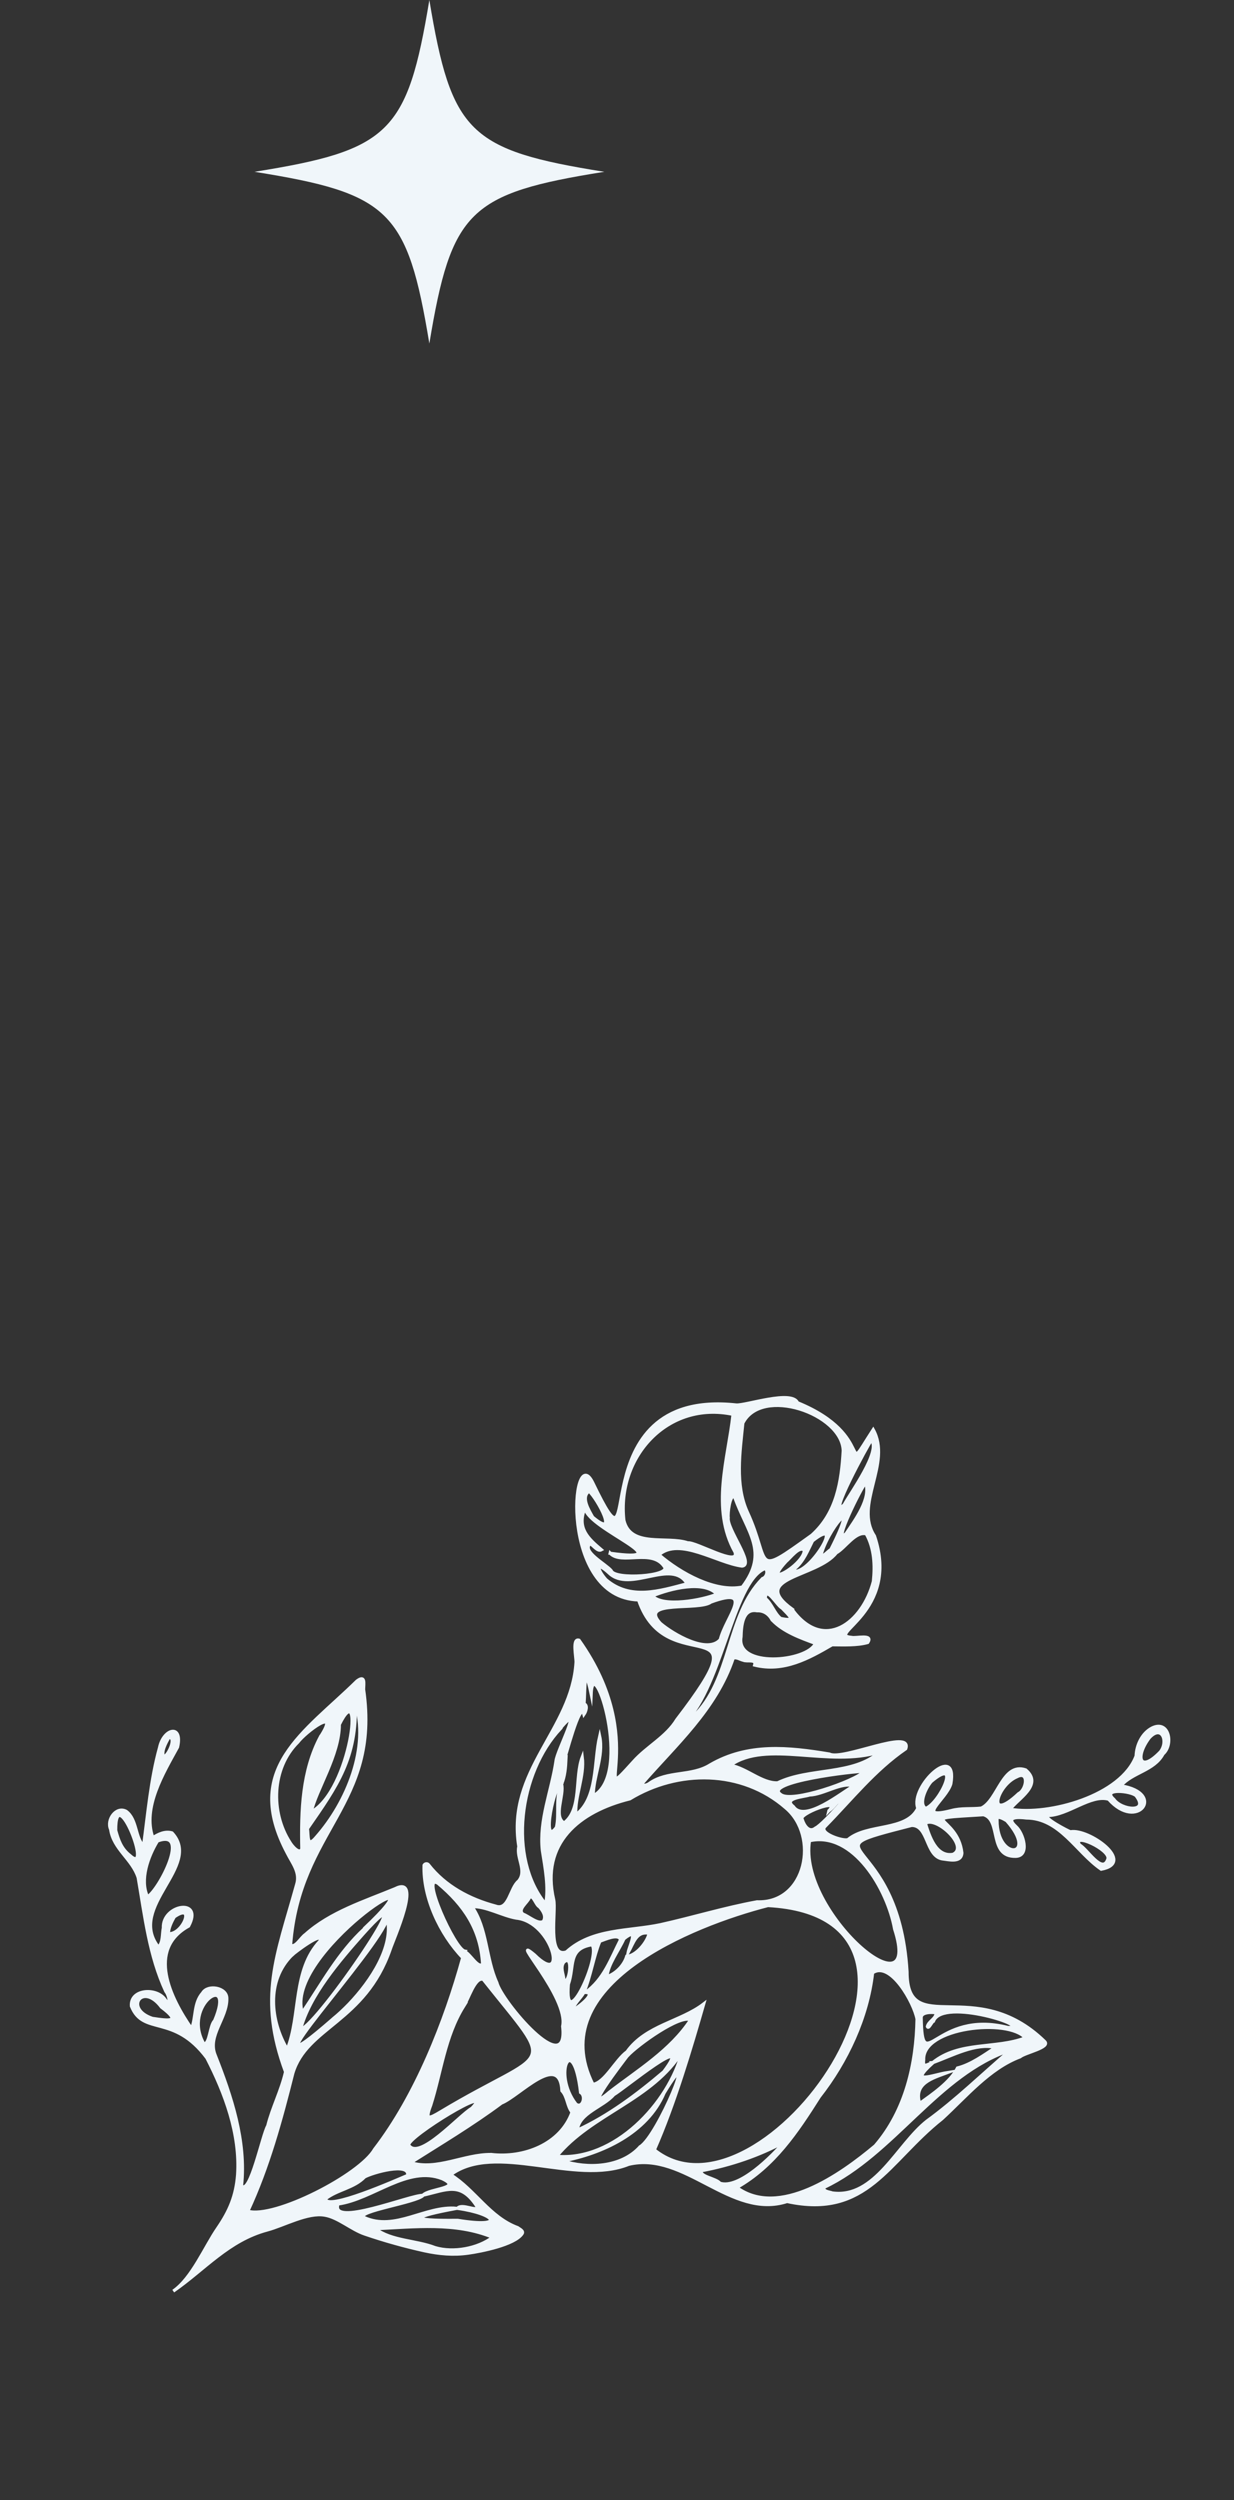
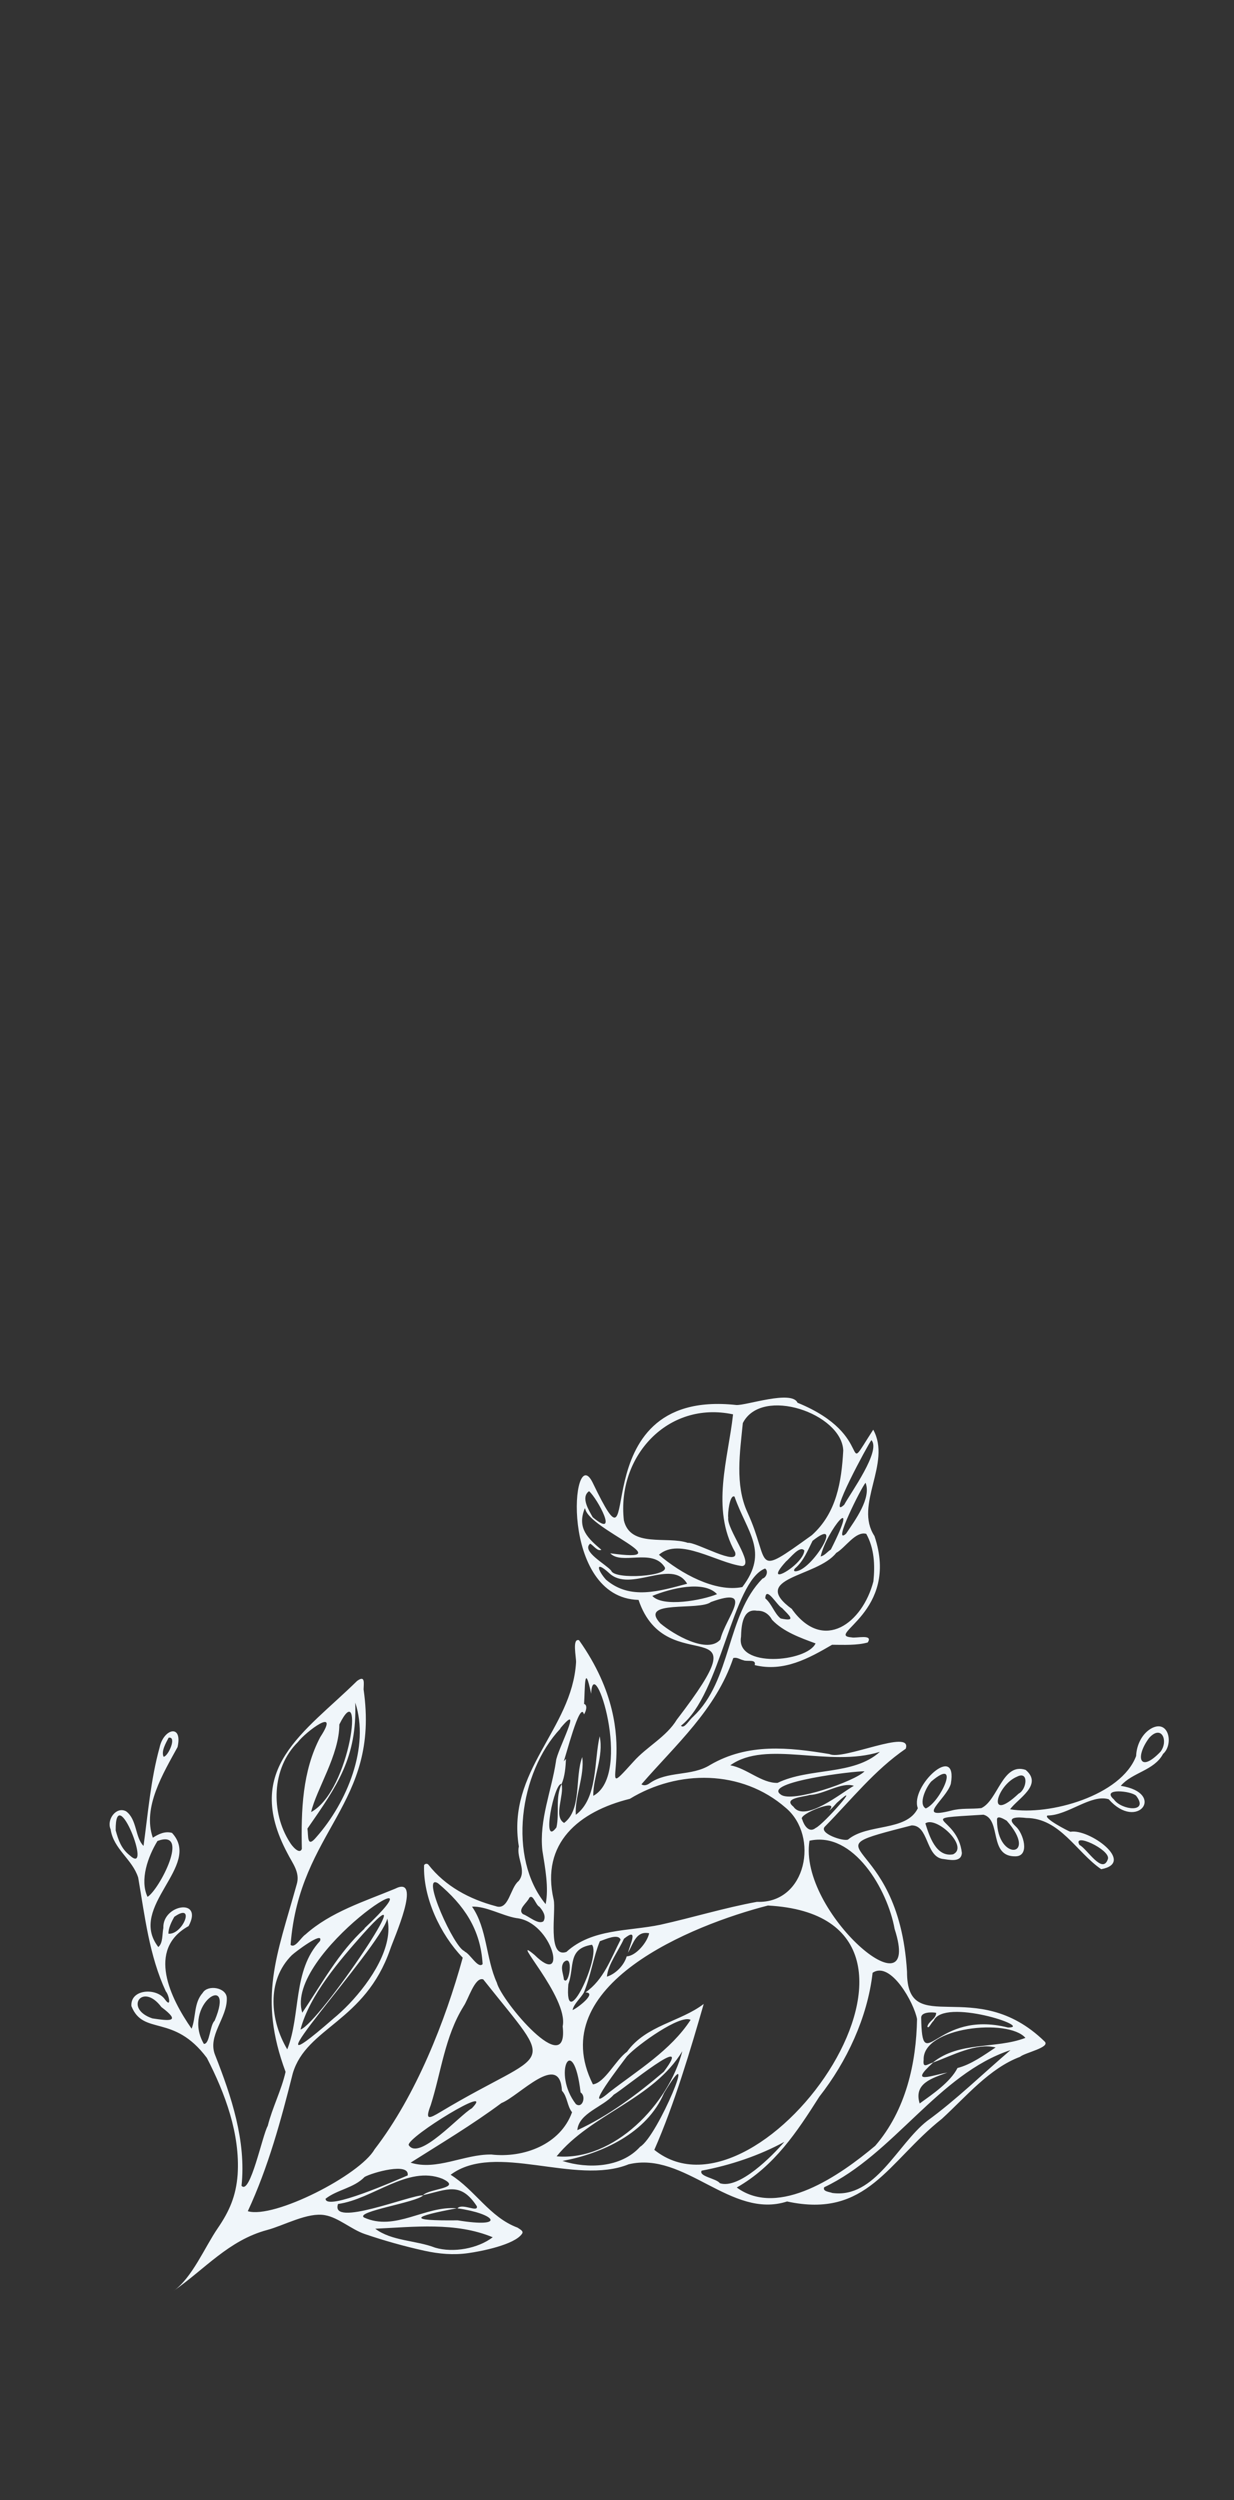
<svg xmlns="http://www.w3.org/2000/svg" width="194" height="393" viewBox="0 0 194 393" fill="none">
  <rect x="0" y="0" width="194" height="393" fill="#333333" stroke="none" />
  <path d="M135.912 278.429C134.483 278.345 119.822 280.104 122.744 282.075C124.431 283.469 134.426 279.987 135.912 278.429ZM124.73 283.979C126.498 286.581 132.345 281.75 134.241 280.703C132.287 280.06 129.519 282.069 127.268 282.15C126.362 282.458 123.018 282.615 124.73 283.979ZM130.318 284.623C132.393 282.453 125.297 285.193 126.113 285.975C126.394 286.913 127.185 288.185 128.231 287.333C129.508 286.761 135.903 279.421 131.555 283.387C131.163 283.801 130.832 284.268 130.32 284.614L130.318 284.623ZM90.538 330.737C91.585 331.514 92.198 329.463 91.276 328.911C90.132 319.106 86.753 325.855 90.538 330.737ZM98.619 323.161C97.807 324.24 91.21 332.788 95.792 328.873C100.265 325.418 105.44 322.301 108.573 317.496C106.982 316.588 100.273 321.379 98.627 323.163L98.619 323.161ZM58.995 350.324C61.547 352.273 65.383 352.133 68.403 353.3C71.284 354.156 75.151 353.434 77.462 351.666C71.61 349.241 65.078 350.047 58.995 350.324ZM90.763 334.836C95.634 332.607 100.2 329.185 104.354 325.647C109.342 319.03 98.257 328.213 96.481 329.263C94.806 331.196 90.993 332.134 90.763 334.836ZM145.545 284.262C147.844 283.319 151.177 275.97 146.401 280.028C145.563 280.962 144.331 283.598 145.545 284.262ZM87.506 338.946C96.531 339.752 105.155 330.678 107.271 322.425C102.677 330.037 92.943 332.261 87.506 338.946ZM100.623 337.45C103.424 335.809 110.151 319.414 104.396 329C101.719 335.304 94.608 338.527 88.429 339.673C92.371 340.931 97.627 340.763 100.62 337.459L100.623 337.45ZM145.479 286.611C146.089 288.545 147.132 291.963 149.837 291.475C152.387 290.275 147.197 285.398 145.479 286.611ZM159.886 279.272C156.65 280.607 155.035 286.744 160.143 281.934C161.442 281.276 161.783 278.289 159.886 279.272ZM127.263 289.338C125.435 300.556 145.217 317.326 140.645 303.21C139.55 297.044 134.18 287.785 127.263 289.338ZM156.743 286.136C156.759 292.676 163.35 291.923 158.262 286.188C157.831 285.939 156.639 285.189 156.743 286.136ZM93.221 327.638C95.099 327.368 96.798 323.776 98.577 322.506C101.554 318.341 107.001 317.789 110.634 314.991C108.657 321.854 106.036 330.749 102.866 337.929C119.818 351.519 154.79 301.354 120.728 299.523C108.864 302.567 85.353 311.997 93.219 327.646L93.221 327.638ZM182.451 275.341C183.734 273.647 182.617 271.011 180.662 273.175C178.433 276.152 179.119 278.824 182.451 275.341ZM110.308 341.198C109.781 342.102 112.619 342.412 113.175 343.173C116.195 344.165 121.412 338.896 123.309 336.671C119.439 338.791 114.86 340.35 110.308 341.198ZM175.115 282.842C176.322 284.563 180.702 285.014 178.62 282.276C177.86 281.49 173.045 281.018 175.115 282.842ZM169.711 290.005C170.893 290.578 173.354 294.796 174.188 292.176C174.531 290.709 168.5 287.943 169.711 290.005ZM137.183 310.102C136.381 317.14 133.122 324.066 128.805 329.577C125.286 335.13 121.736 340.48 115.827 343.849C122.449 348.692 132.139 341.882 137.594 337.291C142.424 331.709 144.052 324.278 144.169 317.368C143.717 314.857 140.032 308.169 137.185 310.093L137.183 310.102ZM146.77 317.635C146.377 317.985 145.967 319.002 145.793 318.542C146.007 317.677 147.17 317.334 147.176 316.387C146.511 316.261 144.8 316.242 144.82 317.159C144.986 326.701 147.017 315.794 158.463 318.699C162.698 318.717 148.391 313.958 146.779 317.638L146.77 317.635ZM146.65 324.205L146.68 324.231C142.698 327.813 146.577 326.156 148.94 325.782C146.583 326.664 143.6 327.448 144.582 330.638C146.556 329.216 149.403 327.292 150.531 325.061C152.661 324.526 154.72 323.024 156.524 321.833C153.446 321.065 149.716 323.101 146.706 324.201L146.65 324.205C150.84 320.814 156.532 322.121 161.208 320.329C158.545 317.21 144.992 318.621 145.21 323.777C145.038 325.187 145.77 324.483 146.65 324.205ZM129.574 343.815C129.273 344.482 130.452 344.539 130.849 344.706C137.588 345.62 141.069 337.057 145.742 333.396C150.306 330.084 154.593 325.891 158.867 322.246C147.51 325.992 140.501 338.65 129.566 343.812L129.574 343.815ZM25.722 276.14C26.44 276.095 27.86 272.909 26.515 273.142C26.101 273.927 25.3 275.285 25.722 276.14ZM20.378 291.622C24.164 295.151 18.104 279.656 18.186 287.714C18.614 289.251 19.047 290.56 20.378 291.622ZM24.758 289.376C23.265 291.816 21.939 295.487 23.194 298.159C25.029 297.059 30.035 287.427 24.758 289.376ZM27.401 301.3C26.985 302.021 26.441 303.132 26.486 303.953C28.78 304.132 30.787 298.926 27.401 301.3ZM48.913 284.835C55.19 281.432 57.306 263.062 53.348 271.06C53.357 275.849 49.721 281.288 48.913 284.835ZM93.178 238.482C97.43 242.058 93.92 235.544 92.611 234.395C91.255 235.343 92.584 237.408 93.178 238.482ZM48.334 287.428C48.499 288.603 48.225 290.585 49.73 288.774C54.568 283.305 58.158 274.568 55.85 267.629C56.136 276.282 53.059 280.623 48.334 287.428ZM50.388 272.991C53.553 268.102 48.057 272.213 46.829 273.838C42.711 277.91 42.511 284.854 45.578 289.606C45.847 290.09 47.08 291.605 47.453 290.625C47.329 284.609 47.517 278.38 50.38 272.989L50.388 272.991ZM23.952 317.263C26.593 317.661 28.596 317.902 25.375 315.486C22.374 311.479 19.458 315.76 23.952 317.263ZM95.924 244.154C107.485 245.763 92.7 240.438 92.009 237.185L91.947 237.068C90.639 240.246 92.504 241.87 94.543 243.603C93.954 243.929 93.299 242.913 92.782 242.641C91.351 243.845 95.275 245.882 96.096 246.895C96.585 248.375 105.521 247.749 104.46 246.278C102.514 243.336 97.681 246.053 95.926 244.145L95.924 244.154ZM33.743 317.623C37.131 309.634 28.485 315.103 32.047 321.271C32.993 321.341 32.959 318.386 33.743 317.623ZM95.754 247.258C93.511 245.214 93.913 246.782 95.264 248.3C99.081 251.57 103.677 250.089 108.03 248.941C105.606 244.863 99.084 250.457 95.754 247.258ZM115.237 222.315C104.953 220.134 96.961 228.966 98.08 238.976C99.108 243.339 104.876 241.406 108.132 242.515C109.416 242.341 116.245 246.38 115.57 243.987C111.716 237.136 114.499 229.249 115.244 222.325L115.237 222.315ZM57.292 303.111C71.096 290.084 44.59 307.089 47.521 316.371C50.546 311.916 53.219 306.9 57.32 303.146L57.29 303.12L57.292 303.111ZM102.551 250.857C104.216 252.687 110.404 251.544 112.727 250.58C110.65 248.358 105.415 249.683 102.551 250.857ZM45.913 307.293C41.795 311.365 42.517 317.692 45.16 322.131C47.311 316.722 45.991 309.725 50.306 305.106C50.957 303.369 46.251 306.948 45.922 307.295L45.913 307.293ZM47.241 319.015C50.137 318.143 67.511 292.305 57.034 304.038C53.431 308.105 48.653 313.626 47.241 319.015ZM115.473 235.245C114.719 234.857 114.38 237.908 114.486 238.561C114.208 240.312 118.67 245.949 116.668 246.167C112.68 245.652 106.853 241.567 103.591 244.387C107.029 247.348 112.462 250.327 116.705 249.464C120.934 243.865 117.47 240.935 115.473 235.245ZM52.378 317.323C53.168 316.681 54.035 315.883 54.877 315.006C58.401 311.314 61.902 305.905 60.892 301.575C59.783 306.185 36.532 331.148 52.375 317.332L52.378 317.323ZM116.781 223.69C116.334 228.26 115.523 233.38 117.492 237.691C121.261 245.864 118.131 248.138 127.634 241.308C131.54 237.808 132.295 232.866 132.569 228.012C132.365 222.197 119.747 217.829 116.781 223.69ZM136.995 226.368C136.547 226.896 129.853 239.221 132.716 236.528C133.761 234.617 138.548 228.03 136.995 226.368ZM123.547 245.47C122.457 246.671 122.178 247.252 122.356 247.418C122.798 247.836 126.344 245.411 126.451 243.718C125.722 242.848 124.216 244.944 123.539 245.468L123.547 245.47ZM111.777 251.807C110.007 253.255 100.3 251.398 103.813 255.169C105.852 256.902 111.232 260.052 113.24 257.718C114.112 254.169 118.815 249.254 111.774 251.815L111.777 251.807ZM125.026 246.497C124.912 246.615 124.664 246.938 125.008 246.99C127.608 247.018 132.887 238.101 127.743 242.201C126.977 243.706 126.374 245.327 125.023 246.506L125.026 246.497ZM130.621 243.562C135.462 233.998 129.96 240.51 129.016 244.657C129.671 244.504 130.062 243.915 130.621 243.562ZM133.008 241.077C134.453 238.929 137.014 235.486 136.078 233.071C135.463 233.713 130.739 243.105 133.008 241.077ZM88.28 280.416C88.748 282.157 86.953 285.55 88.688 286.542C91.504 284.416 90.338 279.31 91.54 276.187C91.919 279.194 90.35 282.35 90.522 285.267C94.011 282.671 93.358 276.859 94.276 272.918C94.945 276.082 93.237 279.277 93.267 282.285C99.599 278.879 93.228 259.262 92.938 266.238C91.834 260.963 91.981 265.54 91.825 267.81L91.769 267.814C92.462 267.975 92.112 269.044 91.806 269.48C91.187 267.083 88.834 276.573 88.611 276.865C88.724 276.747 88.864 276.599 88.977 276.481C88.918 277.773 88.806 279.236 88.287 280.427C87.161 280.025 85.033 290.558 87.479 287.242C87.974 285.078 87.27 282.548 88.287 280.427L88.28 280.416ZM120.319 251.245C121.336 252.106 121.743 253.62 122.725 254.399C125.367 254.972 124.036 253.909 122.946 252.762C122.197 252.43 120.411 249.152 120.311 251.243L120.319 251.245ZM108.967 269.841C115.055 264.115 114.163 253.934 119.877 248.13C120.478 247.972 120.855 246.937 120.277 246.549C115.114 248.555 113.358 266.309 107.057 271.261C107.557 271.851 108.383 270.288 108.975 269.843L108.967 269.841ZM87.411 276.822C87.526 275.241 91.927 267.063 88.082 271.675L88.112 271.701C81.591 278.64 79.804 292.041 85.782 299.304C86.305 296.714 85.696 293.602 85.27 290.886C84.739 286.054 86.706 281.537 87.411 276.822ZM68.869 296.034C66.033 294.261 71.481 306.412 73.06 306.692C73.06 306.692 73.043 306.712 73.008 306.752C73.874 307.022 75.15 309.543 75.874 308.727C75.563 303.261 72.943 299.444 68.869 296.034ZM84.819 299.727C84.213 299.478 83.831 297.658 83.215 298.299C82.913 299.077 81.304 300.116 82.21 300.874C83.136 301.197 84.615 302.574 85.433 302.003C85.927 301.191 85.34 300.34 84.81 299.724L84.819 299.727ZM121.389 254.633C120.886 253.702 120.068 253.141 119.018 253.191C116.719 252.781 116.55 255.6 116.498 257.29C115.631 262.239 126.848 261.274 128.217 258.323C125.854 257.454 123.149 256.487 121.397 254.635L121.389 254.633ZM136.178 241.097C134.486 240.65 132.904 243.288 131.466 244.094C128.459 247.947 117.618 247.923 124.557 252.958L124.531 252.988C129.5 259.787 135.613 255.099 137.308 248.578C137.574 246.024 137.458 243.388 136.18 241.088L136.178 241.097ZM88.652 311.166C89.481 312.292 90.256 306.914 88.622 308.443C88.037 309.286 88.576 310.253 88.652 311.166ZM119.024 298.944C126.805 299.235 128.817 288.58 123.526 284.164C116.6 278.12 106.561 278.148 99.02 282.752C91.027 284.735 84.978 289.706 87.045 298.608C87.451 300.407 85.974 307.859 89.042 306.821C93.083 303.116 98.843 303.593 103.823 302.542C108.865 301.426 113.862 299.883 119.016 298.942L119.024 298.944ZM42.022 350.519C35.94 352.14 32.201 356.696 27.237 360.135C30.197 358.093 32.212 353.174 34.239 350.236C36.068 347.561 37.105 345.187 37.358 341.829C37.775 335.428 35.382 329.028 32.523 323.475C27.264 316.453 22.533 320.053 20.66 315.335C20.465 312.614 24.629 312.412 25.927 314.276C26.987 315.746 26.599 313.63 26.07 313.014C23.468 307.426 22.768 301.188 21.726 295.137C20.808 292.23 17.837 290.661 17.394 287.546C16.709 286.043 18.267 283.887 19.824 284.713C21.568 285.992 21.228 288.868 22.566 290.153C23.259 285.095 23.694 279.721 25.084 274.704C25.711 271.709 28.751 270.921 27.914 274.617C25.682 278.707 22.356 284.116 24.028 288.865C24.899 288.299 25.949 287.788 27.041 288.107C31.865 293.304 19.958 299.669 24.889 306.045C25.647 305.421 25.476 304.024 25.683 303.046C25.52 299.349 32.049 298.267 29.65 302.756C23 306.43 26.795 314.113 30.122 318.886C30.834 317.091 30.438 314.862 31.861 313.26C32.664 311.894 35.643 312.406 35.656 314.094C35.747 317.22 32.546 319.982 33.838 323.078C36.37 329.505 38.72 336.529 37.972 343.571C39.319 345.143 41.265 335.558 42.094 334.161C42.805 331.307 44.234 328.584 44.896 325.671C40.567 313.984 43.495 307.524 46.638 296.222C47.233 294.314 45.969 292.883 45.166 291.267C38.093 277.949 47.842 272.37 56.135 264.223C57.46 263.249 57.174 264.602 57.16 265.546C59.784 283.752 47.086 287.501 45.682 305.705C46.377 306.318 47.317 304.526 48.022 304.074C51.954 300.543 57.295 298.877 62.115 296.883C66.469 294.668 61.849 304.833 61.337 306.422C57.367 317.831 48.202 318.637 46.034 325.883C44.18 333.264 42.186 340.619 38.957 347.572C43.099 348.8 56.599 341.88 58.892 337.842C65.411 329.384 70.008 317.676 72.747 307.725C69.18 304.022 66.494 298.228 66.67 293.183C66.81 292.924 67.179 292.882 67.358 293.112C69.999 296.492 73.813 298.528 77.927 299.62C79.998 300.376 80.188 296.734 81.535 295.674C82.875 294.041 81.145 292.038 81.57 290.252C79.607 278.256 89.918 271.919 90.563 261.298C90.605 260.498 89.912 257.465 91.031 257.819C102.424 273.883 92.408 284.825 99.597 276.899C101.696 274.533 104.755 273.032 106.406 270.301C120.527 251.897 104.805 264.603 100.388 251.485C87.881 251.159 89.87 226.433 93.153 233.007C101.987 251.337 90.306 218.076 115.755 220.847C117.269 220.953 124.488 218.447 125.382 220.492C138.098 225.686 131.925 233.019 137.281 224.729C140.216 230.026 134.231 236.524 137.475 241.441C141.525 253.424 129.614 257.037 133.877 257.375C134.535 257.563 137.353 256.782 136.413 258.178C134.732 258.646 132.647 258.548 130.815 258.534C127.14 260.677 123.209 262.855 118.645 261.73C118.943 260.72 117.431 261.241 116.861 260.964C116.346 260.859 115.848 260.445 115.277 260.629C112.554 268.743 106.205 274.272 100.84 280.47C101.245 280.749 101.727 280.589 102.098 280.326C104.913 278.311 108.713 279.266 111.65 277.42C117.582 273.965 123.976 274.652 130.4 275.715C132.454 276.789 143.501 271.619 142.392 274.876C137.48 278.255 133.892 282.832 129.718 287.082C128.566 288.165 132.661 289.509 133.332 289.149C136.398 286.591 142.517 287.916 144.295 284.233C142.991 280.794 150.632 273.749 149.482 280.392C148.756 282.846 143.796 286.056 149.54 284.605C151.13 284.169 152.706 284.393 154.277 284.21C156.883 283.006 157.617 276.973 161.245 278.205C164.032 280.556 160.017 282.702 158.8 284.394C164.964 285.436 176.284 282.261 178.615 276.015C178.667 274.325 179.548 272.408 181.161 271.601C183.819 270.337 184.504 274.251 182.847 275.691C181.44 278.329 178.017 278.576 176.198 280.71C183.394 281.844 178.808 287.939 174.296 282.814C171.51 281.983 167.883 285.363 164.686 285.374C163.894 285.739 167.934 287.825 168.283 287.933C171.161 287.379 178.649 292.777 173.122 293.815C169.203 291.117 166.635 285.786 161.346 285.762C160.145 285.617 157.964 285.495 159.69 287.092C160.881 288.127 161.955 291.746 159.668 291.79C155.375 291.886 157.492 286.044 154.615 285.245C143.133 285.958 150.556 285.217 151.217 291.252C151.131 292.859 149.147 292.3 148.094 292.184C145.512 291.664 145.983 286.898 143.323 286.928C125.599 291.476 141.276 287.604 142.594 309.937C142.584 320.658 153.299 310.275 164.205 320.874C165.253 321.826 161.125 322.636 160.365 323.305C155.568 325.102 151.86 329.575 148.092 333.037C139.59 339.758 136.348 348.779 123.739 346.043C114.905 348.904 107.683 338.079 98.829 340.199C90.433 343.597 77.858 336.616 70.843 341.844C74.669 344.224 76.987 348.533 81.368 350.154C81.659 350.377 82.381 350.674 82.075 351.11C80.909 352.852 75.612 353.885 73.614 354.16C71.279 354.495 69.011 354.286 66.744 353.792C63.558 353.087 60.416 352.21 57.339 351.157C55.263 350.454 53.167 348.55 51.101 348.2C48.399 347.685 44.612 349.835 42.002 350.523L42.022 350.519ZM72.867 315.387C69.933 320.096 69.358 325.728 67.719 330.892C66.771 333.353 67.446 333.049 69.281 331.95C86.597 321.561 87.748 325.983 75.976 311.137C74.653 310.648 73.607 314.372 72.856 315.393L72.867 315.387ZM81.167 301.498C78.953 301.118 76.382 299.597 74.208 299.698C76.592 303.113 76.376 307.853 78.11 311.652C78.824 314.534 89.43 327.145 88.46 318.508C89.453 313.96 79.725 303.702 84.03 307.283C89.368 312.585 86.926 302.085 81.167 301.498ZM57.319 342.186C55.635 343.941 53.014 344.174 51.182 345.615C51.223 347.624 62.412 342.647 64.089 341.948C64.446 339.822 58.534 341.496 57.319 342.186ZM138.329 275.363C130.314 277.893 120.508 273.405 114.81 277.482C117.39 277.938 119.755 280.326 122.245 280.243C127.261 277.812 134.173 279.121 138.329 275.363ZM64.243 337.164C65.837 339.767 72.245 332.486 74.19 331.387C78.112 327.293 64.106 335.849 64.243 337.164ZM77.202 338.656C82.331 339.265 88.12 337.07 89.932 332.016C89.141 331.029 89.227 329.597 88.345 328.641C88.021 322.371 81.613 329.478 78.833 330.572C74.329 333.936 69.131 337.038 64.553 339.942C68.643 341.23 72.992 338.608 77.191 338.663L77.202 338.656ZM71.801 347.118C64.849 348.414 63.864 349.098 71.955 349.008C79.703 350.276 77.934 347.959 71.919 347.121C72.643 346.241 75.192 347.848 74.968 346.796C72.405 342.865 70.279 344.203 66.497 345.056C67.531 343.97 72.826 344.005 69.536 342.464C64.088 340.319 58.624 345.69 53.145 346.436C51.819 350.217 64.608 344.982 66.471 345.086L66.497 345.056L66.527 345.083C65.524 346.195 55.825 347.608 57.222 348.558C62.129 350.803 66.873 346.654 71.801 347.118ZM89.353 311.899C88.659 320.116 94.554 307.399 93.061 305.687C89.21 306.312 90.356 309.048 89.353 311.899ZM95.415 310.706C96.775 310.275 98.097 308.96 98.526 307.515C99.984 307.45 101.77 305.298 102.054 303.88C100.016 303.491 99.623 305.369 98.74 306.935C98.95 305.839 100.542 302.771 98.096 304.743C97.251 306.624 95.573 308.786 95.415 310.706ZM94.305 305.135C93.294 307.589 92.871 310.609 91.783 313.218C91.256 314.122 90.218 314.977 90.011 315.954C90.664 315.737 93.99 313.2 92.04 313.184C94.918 311.175 96.02 307.907 97.562 304.891C97.202 303.868 95.129 304.86 94.305 305.135Z" fill="#F0F6FA" />
-   <path d="M146.65 324.205L146.68 324.231C142.698 327.813 146.577 326.156 148.94 325.782C146.583 326.664 143.6 327.448 144.582 330.638C146.556 329.216 149.403 327.292 150.531 325.061C152.661 324.526 154.72 323.024 156.524 321.833C153.446 321.065 149.716 323.101 146.706 324.201L146.65 324.205ZM146.65 324.205C150.84 320.814 156.532 322.121 161.208 320.329C158.545 317.21 144.992 318.621 145.21 323.777C145.038 325.187 145.77 324.483 146.65 324.205ZM88.287 280.427C88.806 279.236 88.918 277.773 88.977 276.481C88.864 276.599 88.724 276.747 88.611 276.865C88.834 276.573 91.187 267.083 91.806 269.48C92.112 269.044 92.462 267.975 91.769 267.814L91.825 267.81C91.981 265.54 91.834 260.963 92.938 266.238C93.228 259.262 99.599 278.879 93.267 282.285C93.237 279.277 94.945 276.082 94.276 272.918C93.358 276.859 94.011 282.671 90.522 285.267C90.35 282.35 91.919 279.194 91.54 276.187C90.338 279.31 91.504 284.416 88.688 286.542C86.953 285.55 88.748 282.157 88.28 280.416L88.287 280.427ZM88.287 280.427C87.161 280.025 85.033 290.558 87.479 287.242C87.974 285.078 87.27 282.548 88.287 280.427ZM66.497 345.056C70.279 344.203 72.405 342.865 74.968 346.796C75.192 347.848 72.643 346.241 71.919 347.121C77.934 347.959 79.703 350.276 71.955 349.008C63.864 349.098 64.849 348.414 71.801 347.118C66.873 346.654 62.129 350.803 57.222 348.558C55.825 347.608 65.524 346.195 66.527 345.083L66.497 345.056ZM66.497 345.056C67.531 343.97 72.826 344.005 69.536 342.464C64.088 340.319 58.624 345.69 53.145 346.436C51.819 350.217 64.608 344.982 66.471 345.086L66.497 345.056ZM135.912 278.429C134.483 278.345 119.822 280.104 122.744 282.075C124.431 283.469 134.426 279.987 135.912 278.429ZM124.73 283.979C126.498 286.581 132.345 281.75 134.241 280.703C132.287 280.06 129.519 282.069 127.268 282.15C126.362 282.458 123.018 282.615 124.73 283.979ZM130.318 284.623C132.393 282.453 125.297 285.193 126.113 285.975C126.394 286.913 127.185 288.185 128.231 287.333C129.508 286.761 135.903 279.421 131.555 283.387C131.163 283.801 130.832 284.268 130.32 284.614L130.318 284.623ZM90.538 330.737C91.585 331.514 92.198 329.463 91.276 328.911C90.132 319.106 86.753 325.855 90.538 330.737ZM98.619 323.161C97.807 324.24 91.21 332.788 95.792 328.873C100.265 325.418 105.44 322.301 108.573 317.496C106.982 316.588 100.273 321.379 98.627 323.163L98.619 323.161ZM58.995 350.324C61.547 352.273 65.383 352.133 68.403 353.3C71.284 354.156 75.151 353.434 77.462 351.666C71.61 349.241 65.078 350.047 58.995 350.324ZM90.763 334.836C95.634 332.607 100.2 329.185 104.354 325.647C109.342 319.03 98.257 328.213 96.481 329.263C94.806 331.196 90.993 332.134 90.763 334.836ZM145.545 284.262C147.844 283.319 151.177 275.97 146.401 280.028C145.563 280.962 144.331 283.598 145.545 284.262ZM87.506 338.946C96.531 339.752 105.155 330.678 107.271 322.425C102.677 330.037 92.943 332.261 87.506 338.946ZM100.623 337.45C103.424 335.809 110.151 319.414 104.396 329C101.719 335.304 94.608 338.527 88.429 339.673C92.371 340.931 97.627 340.763 100.62 337.459L100.623 337.45ZM145.479 286.611C146.089 288.545 147.132 291.963 149.837 291.475C152.387 290.275 147.197 285.398 145.479 286.611ZM159.886 279.272C156.65 280.607 155.035 286.744 160.143 281.934C161.442 281.276 161.783 278.289 159.886 279.272ZM127.263 289.338C125.435 300.556 145.217 317.326 140.645 303.21C139.55 297.044 134.18 287.785 127.263 289.338ZM156.743 286.136C156.759 292.676 163.35 291.923 158.262 286.188C157.831 285.939 156.639 285.189 156.743 286.136ZM93.221 327.638C95.099 327.368 96.798 323.776 98.577 322.506C101.554 318.341 107.001 317.789 110.634 314.991C108.657 321.854 106.036 330.749 102.866 337.929C119.818 351.519 154.79 301.354 120.728 299.523C108.864 302.567 85.353 311.997 93.219 327.646L93.221 327.638ZM182.451 275.341C183.734 273.647 182.617 271.011 180.662 273.175C178.433 276.152 179.119 278.824 182.451 275.341ZM110.308 341.198C109.781 342.102 112.619 342.412 113.175 343.173C116.195 344.165 121.412 338.896 123.309 336.671C119.439 338.791 114.86 340.35 110.308 341.198ZM175.115 282.842C176.322 284.563 180.702 285.014 178.62 282.276C177.86 281.49 173.045 281.018 175.115 282.842ZM169.711 290.005C170.893 290.578 173.354 294.796 174.188 292.176C174.531 290.709 168.5 287.943 169.711 290.005ZM137.183 310.102C136.381 317.14 133.122 324.066 128.805 329.577C125.286 335.13 121.736 340.48 115.827 343.849C122.449 348.692 132.139 341.882 137.594 337.291C142.424 331.709 144.052 324.278 144.169 317.368C143.717 314.857 140.032 308.169 137.185 310.093L137.183 310.102ZM146.77 317.635C146.377 317.985 145.967 319.002 145.793 318.542C146.007 317.677 147.17 317.334 147.176 316.387C146.511 316.261 144.8 316.242 144.82 317.159C144.986 326.701 147.017 315.794 158.463 318.699C162.698 318.717 148.391 313.958 146.779 317.638L146.77 317.635ZM129.574 343.815C129.273 344.482 130.452 344.539 130.849 344.706C137.588 345.62 141.069 337.057 145.742 333.396C150.306 330.084 154.593 325.891 158.867 322.246C147.51 325.992 140.501 338.65 129.566 343.812L129.574 343.815ZM25.722 276.14C26.44 276.095 27.86 272.909 26.515 273.142C26.101 273.927 25.3 275.285 25.722 276.14ZM20.378 291.622C24.164 295.151 18.104 279.656 18.186 287.714C18.614 289.251 19.047 290.56 20.378 291.622ZM24.758 289.376C23.265 291.816 21.939 295.487 23.194 298.159C25.029 297.059 30.035 287.427 24.758 289.376ZM27.401 301.3C26.985 302.021 26.441 303.132 26.486 303.953C28.78 304.132 30.787 298.926 27.401 301.3ZM48.913 284.835C55.19 281.432 57.306 263.062 53.348 271.06C53.357 275.849 49.721 281.288 48.913 284.835ZM93.178 238.482C97.43 242.058 93.92 235.544 92.611 234.395C91.255 235.343 92.584 237.408 93.178 238.482ZM48.334 287.428C48.499 288.603 48.225 290.585 49.73 288.774C54.568 283.305 58.158 274.568 55.85 267.629C56.136 276.282 53.059 280.623 48.334 287.428ZM50.388 272.991C53.553 268.102 48.057 272.213 46.829 273.838C42.711 277.91 42.511 284.854 45.578 289.606C45.847 290.09 47.08 291.605 47.453 290.625C47.329 284.609 47.517 278.38 50.38 272.989L50.388 272.991ZM23.952 317.263C26.593 317.661 28.596 317.902 25.375 315.486C22.374 311.479 19.458 315.76 23.952 317.263ZM95.924 244.154C107.485 245.763 92.7 240.438 92.009 237.185L91.947 237.068C90.639 240.246 92.504 241.87 94.543 243.603C93.954 243.929 93.299 242.913 92.782 242.641C91.351 243.845 95.275 245.882 96.096 246.895C96.585 248.375 105.521 247.749 104.46 246.278C102.514 243.336 97.681 246.053 95.926 244.145L95.924 244.154ZM33.743 317.623C37.131 309.634 28.485 315.103 32.047 321.271C32.993 321.341 32.959 318.386 33.743 317.623ZM95.754 247.258C93.511 245.214 93.913 246.782 95.264 248.3C99.081 251.57 103.677 250.089 108.03 248.941C105.606 244.863 99.084 250.457 95.754 247.258ZM115.237 222.315C104.953 220.134 96.961 228.966 98.08 238.976C99.108 243.339 104.876 241.406 108.132 242.515C109.416 242.341 116.245 246.38 115.57 243.987C111.716 237.136 114.499 229.249 115.244 222.325L115.237 222.315ZM57.292 303.111C71.096 290.084 44.59 307.089 47.521 316.371C50.546 311.916 53.219 306.9 57.32 303.146L57.29 303.12L57.292 303.111ZM102.551 250.857C104.216 252.687 110.404 251.544 112.727 250.58C110.65 248.358 105.415 249.683 102.551 250.857ZM45.913 307.293C41.795 311.365 42.517 317.692 45.16 322.131C47.311 316.722 45.991 309.725 50.306 305.106C50.957 303.369 46.251 306.948 45.922 307.295L45.913 307.293ZM47.241 319.015C50.137 318.143 67.511 292.305 57.034 304.038C53.431 308.105 48.653 313.626 47.241 319.015ZM115.473 235.245C114.719 234.857 114.38 237.908 114.486 238.561C114.208 240.312 118.67 245.949 116.668 246.167C112.68 245.652 106.853 241.567 103.591 244.387C107.029 247.348 112.462 250.327 116.705 249.464C120.934 243.865 117.47 240.935 115.473 235.245ZM52.378 317.323C53.168 316.681 54.035 315.883 54.877 315.006C58.401 311.314 61.902 305.905 60.892 301.575C59.783 306.185 36.532 331.148 52.375 317.332L52.378 317.323ZM116.781 223.69C116.334 228.26 115.523 233.38 117.492 237.691C121.261 245.864 118.131 248.138 127.634 241.308C131.54 237.808 132.295 232.866 132.569 228.012C132.365 222.197 119.747 217.829 116.781 223.69ZM136.995 226.368C136.547 226.896 129.853 239.221 132.716 236.528C133.761 234.617 138.548 228.03 136.995 226.368ZM123.547 245.47C122.457 246.671 122.178 247.252 122.356 247.418C122.798 247.836 126.344 245.411 126.451 243.718C125.722 242.848 124.216 244.944 123.539 245.468L123.547 245.47ZM111.777 251.807C110.007 253.255 100.3 251.398 103.813 255.169C105.852 256.902 111.232 260.052 113.24 257.718C114.112 254.169 118.815 249.254 111.774 251.815L111.777 251.807ZM125.026 246.497C124.912 246.615 124.664 246.938 125.008 246.99C127.608 247.018 132.887 238.101 127.743 242.201C126.977 243.706 126.374 245.327 125.023 246.506L125.026 246.497ZM130.621 243.562C135.462 233.998 129.96 240.51 129.016 244.657C129.671 244.504 130.062 243.915 130.621 243.562ZM133.008 241.077C134.453 238.929 137.014 235.486 136.078 233.071C135.463 233.713 130.739 243.105 133.008 241.077ZM120.319 251.245C121.336 252.106 121.743 253.62 122.725 254.399C125.367 254.972 124.036 253.909 122.946 252.762C122.197 252.43 120.411 249.152 120.311 251.243L120.319 251.245ZM108.967 269.841C115.055 264.115 114.163 253.934 119.877 248.13C120.478 247.972 120.855 246.937 120.277 246.549C115.114 248.555 113.358 266.309 107.057 271.261C107.557 271.851 108.383 270.288 108.975 269.843L108.967 269.841ZM87.411 276.822C87.526 275.241 91.927 267.063 88.082 271.675L88.112 271.701C81.591 278.64 79.804 292.041 85.782 299.304C86.305 296.714 85.696 293.602 85.27 290.886C84.739 286.054 86.706 281.537 87.411 276.822ZM68.869 296.034C66.033 294.261 71.481 306.412 73.06 306.692C73.06 306.692 73.043 306.712 73.008 306.752C73.874 307.022 75.15 309.543 75.874 308.727C75.563 303.261 72.943 299.444 68.869 296.034ZM84.819 299.727C84.213 299.478 83.831 297.658 83.215 298.299C82.913 299.077 81.304 300.116 82.21 300.874C83.136 301.197 84.615 302.574 85.433 302.003C85.927 301.191 85.34 300.34 84.81 299.724L84.819 299.727ZM121.389 254.633C120.886 253.702 120.068 253.141 119.018 253.191C116.719 252.781 116.55 255.6 116.498 257.29C115.631 262.239 126.848 261.274 128.217 258.323C125.854 257.454 123.149 256.487 121.397 254.635L121.389 254.633ZM136.178 241.097C134.486 240.65 132.904 243.288 131.466 244.094C128.459 247.947 117.618 247.923 124.557 252.958L124.531 252.988C129.5 259.787 135.613 255.099 137.308 248.578C137.574 246.024 137.458 243.388 136.18 241.088L136.178 241.097ZM88.652 311.166C89.481 312.292 90.256 306.914 88.622 308.443C88.037 309.286 88.576 310.253 88.652 311.166ZM119.024 298.944C126.805 299.235 128.817 288.58 123.526 284.164C116.6 278.12 106.561 278.148 99.02 282.752C91.027 284.735 84.978 289.706 87.045 298.608C87.451 300.407 85.974 307.859 89.042 306.821C93.083 303.116 98.843 303.593 103.823 302.542C108.865 301.426 113.862 299.883 119.016 298.942L119.024 298.944ZM42.022 350.519C35.94 352.14 32.201 356.696 27.237 360.135C30.197 358.093 32.212 353.174 34.239 350.236C36.068 347.561 37.105 345.187 37.358 341.829C37.775 335.428 35.382 329.028 32.523 323.475C27.264 316.453 22.533 320.053 20.66 315.335C20.465 312.614 24.629 312.412 25.927 314.276C26.987 315.746 26.599 313.63 26.07 313.014C23.468 307.426 22.768 301.188 21.726 295.137C20.808 292.23 17.837 290.661 17.394 287.546C16.709 286.043 18.267 283.887 19.824 284.713C21.568 285.992 21.228 288.868 22.566 290.153C23.259 285.095 23.694 279.721 25.084 274.704C25.711 271.709 28.751 270.921 27.914 274.617C25.682 278.707 22.356 284.116 24.028 288.865C24.899 288.299 25.949 287.788 27.041 288.107C31.865 293.304 19.958 299.669 24.889 306.045C25.647 305.421 25.476 304.024 25.683 303.046C25.52 299.349 32.049 298.267 29.65 302.756C23 306.43 26.795 314.113 30.122 318.886C30.834 317.091 30.438 314.862 31.861 313.26C32.664 311.894 35.643 312.406 35.656 314.094C35.747 317.22 32.546 319.982 33.838 323.078C36.37 329.505 38.72 336.529 37.972 343.571C39.319 345.143 41.265 335.558 42.094 334.161C42.805 331.307 44.234 328.584 44.896 325.671C40.567 313.984 43.495 307.524 46.638 296.222C47.233 294.314 45.969 292.883 45.166 291.267C38.093 277.949 47.842 272.37 56.135 264.223C57.46 263.249 57.174 264.602 57.16 265.546C59.784 283.752 47.086 287.501 45.682 305.705C46.377 306.318 47.317 304.526 48.022 304.074C51.954 300.543 57.295 298.877 62.115 296.883C66.469 294.668 61.849 304.833 61.337 306.422C57.367 317.831 48.202 318.637 46.034 325.883C44.18 333.264 42.186 340.619 38.957 347.572C43.099 348.8 56.599 341.88 58.892 337.842C65.411 329.384 70.008 317.676 72.747 307.725C69.18 304.022 66.494 298.228 66.67 293.183C66.81 292.924 67.179 292.882 67.358 293.112C69.999 296.492 73.813 298.528 77.927 299.62C79.998 300.376 80.188 296.734 81.535 295.674C82.875 294.041 81.145 292.038 81.57 290.252C79.607 278.256 89.918 271.919 90.563 261.298C90.605 260.498 89.912 257.465 91.031 257.819C102.424 273.883 92.408 284.825 99.597 276.899C101.696 274.533 104.755 273.032 106.406 270.301C120.527 251.897 104.805 264.603 100.388 251.485C87.881 251.159 89.87 226.433 93.153 233.007C101.987 251.337 90.306 218.076 115.755 220.847C117.269 220.953 124.488 218.447 125.382 220.492C138.098 225.686 131.925 233.019 137.281 224.729C140.216 230.026 134.231 236.524 137.475 241.441C141.525 253.424 129.614 257.037 133.877 257.375C134.535 257.563 137.353 256.782 136.413 258.178C134.732 258.646 132.647 258.548 130.815 258.534C127.14 260.677 123.209 262.855 118.645 261.73C118.943 260.72 117.431 261.241 116.861 260.964C116.346 260.859 115.848 260.445 115.277 260.629C112.554 268.743 106.205 274.272 100.84 280.47C101.245 280.749 101.727 280.589 102.098 280.326C104.913 278.311 108.713 279.266 111.65 277.42C117.582 273.965 123.976 274.652 130.4 275.715C132.454 276.789 143.501 271.619 142.392 274.876C137.48 278.255 133.892 282.832 129.718 287.082C128.566 288.165 132.661 289.509 133.332 289.149C136.398 286.591 142.517 287.916 144.295 284.233C142.991 280.794 150.632 273.749 149.482 280.392C148.756 282.846 143.796 286.056 149.54 284.605C151.13 284.169 152.706 284.393 154.277 284.21C156.883 283.006 157.617 276.973 161.245 278.205C164.032 280.556 160.017 282.702 158.8 284.394C164.964 285.436 176.284 282.261 178.615 276.015C178.667 274.325 179.548 272.408 181.161 271.601C183.819 270.337 184.504 274.251 182.847 275.691C181.44 278.329 178.017 278.576 176.198 280.71C183.394 281.844 178.808 287.939 174.296 282.814C171.51 281.983 167.883 285.363 164.686 285.374C163.894 285.739 167.934 287.825 168.283 287.933C171.161 287.379 178.649 292.777 173.122 293.815C169.203 291.117 166.635 285.786 161.346 285.762C160.145 285.617 157.964 285.495 159.69 287.092C160.881 288.127 161.955 291.746 159.668 291.79C155.375 291.886 157.492 286.044 154.615 285.245C143.133 285.958 150.556 285.217 151.217 291.252C151.131 292.859 149.147 292.3 148.094 292.184C145.512 291.664 145.983 286.898 143.323 286.928C125.599 291.476 141.276 287.604 142.594 309.937C142.584 320.658 153.299 310.275 164.205 320.874C165.253 321.826 161.125 322.636 160.365 323.305C155.568 325.102 151.86 329.575 148.092 333.037C139.59 339.758 136.348 348.779 123.739 346.043C114.905 348.904 107.683 338.079 98.829 340.199C90.433 343.597 77.858 336.616 70.843 341.844C74.669 344.224 76.987 348.533 81.368 350.154C81.659 350.377 82.381 350.674 82.075 351.11C80.909 352.852 75.612 353.885 73.614 354.16C71.279 354.495 69.011 354.286 66.744 353.792C63.558 353.087 60.416 352.21 57.339 351.157C55.263 350.454 53.167 348.55 51.101 348.2C48.399 347.685 44.612 349.835 42.002 350.523L42.022 350.519ZM72.867 315.387C69.933 320.096 69.358 325.728 67.719 330.892C66.771 333.353 67.446 333.049 69.281 331.95C86.597 321.561 87.748 325.983 75.976 311.137C74.653 310.648 73.607 314.372 72.856 315.393L72.867 315.387ZM81.167 301.498C78.953 301.118 76.382 299.597 74.208 299.698C76.592 303.113 76.376 307.853 78.11 311.652C78.824 314.534 89.43 327.145 88.46 318.508C89.453 313.96 79.725 303.702 84.03 307.283C89.368 312.585 86.926 302.085 81.167 301.498ZM57.319 342.186C55.635 343.941 53.014 344.174 51.182 345.615C51.223 347.624 62.412 342.647 64.089 341.948C64.446 339.822 58.534 341.496 57.319 342.186ZM138.329 275.363C130.314 277.893 120.508 273.405 114.81 277.482C117.39 277.938 119.755 280.326 122.245 280.243C127.261 277.812 134.173 279.121 138.329 275.363ZM64.243 337.164C65.837 339.767 72.245 332.486 74.19 331.387C78.112 327.293 64.106 335.849 64.243 337.164ZM77.202 338.656C82.331 339.265 88.12 337.07 89.932 332.016C89.141 331.029 89.227 329.597 88.345 328.641C88.021 322.371 81.613 329.478 78.833 330.572C74.329 333.936 69.131 337.038 64.553 339.942C68.643 341.23 72.992 338.608 77.191 338.663L77.202 338.656ZM89.353 311.899C88.659 320.116 94.554 307.399 93.061 305.687C89.21 306.312 90.356 309.048 89.353 311.899ZM95.415 310.706C96.775 310.275 98.097 308.96 98.526 307.515C99.984 307.45 101.77 305.298 102.054 303.88C100.016 303.491 99.623 305.369 98.74 306.935C98.95 305.839 100.542 302.771 98.096 304.743C97.251 306.624 95.573 308.786 95.415 310.706ZM94.305 305.135C93.294 307.589 92.871 310.609 91.783 313.218C91.256 314.122 90.218 314.977 90.011 315.954C90.664 315.737 93.99 313.2 92.04 313.184C94.918 311.175 96.02 307.907 97.562 304.891C97.202 303.868 95.129 304.86 94.305 305.135Z" stroke="#F0F6FA" stroke-width="0.5" stroke-miterlimit="10" />
-   <path d="M40 27.006C61.259 30.389 64.044 33.133 67.5 54C70.956 33.133 73.741 30.389 95 27.006C73.741 23.611 70.956 20.866 67.5 0C64.044 20.866 61.259 23.611 40 27.006Z" fill="#F0F6FA" />
</svg>